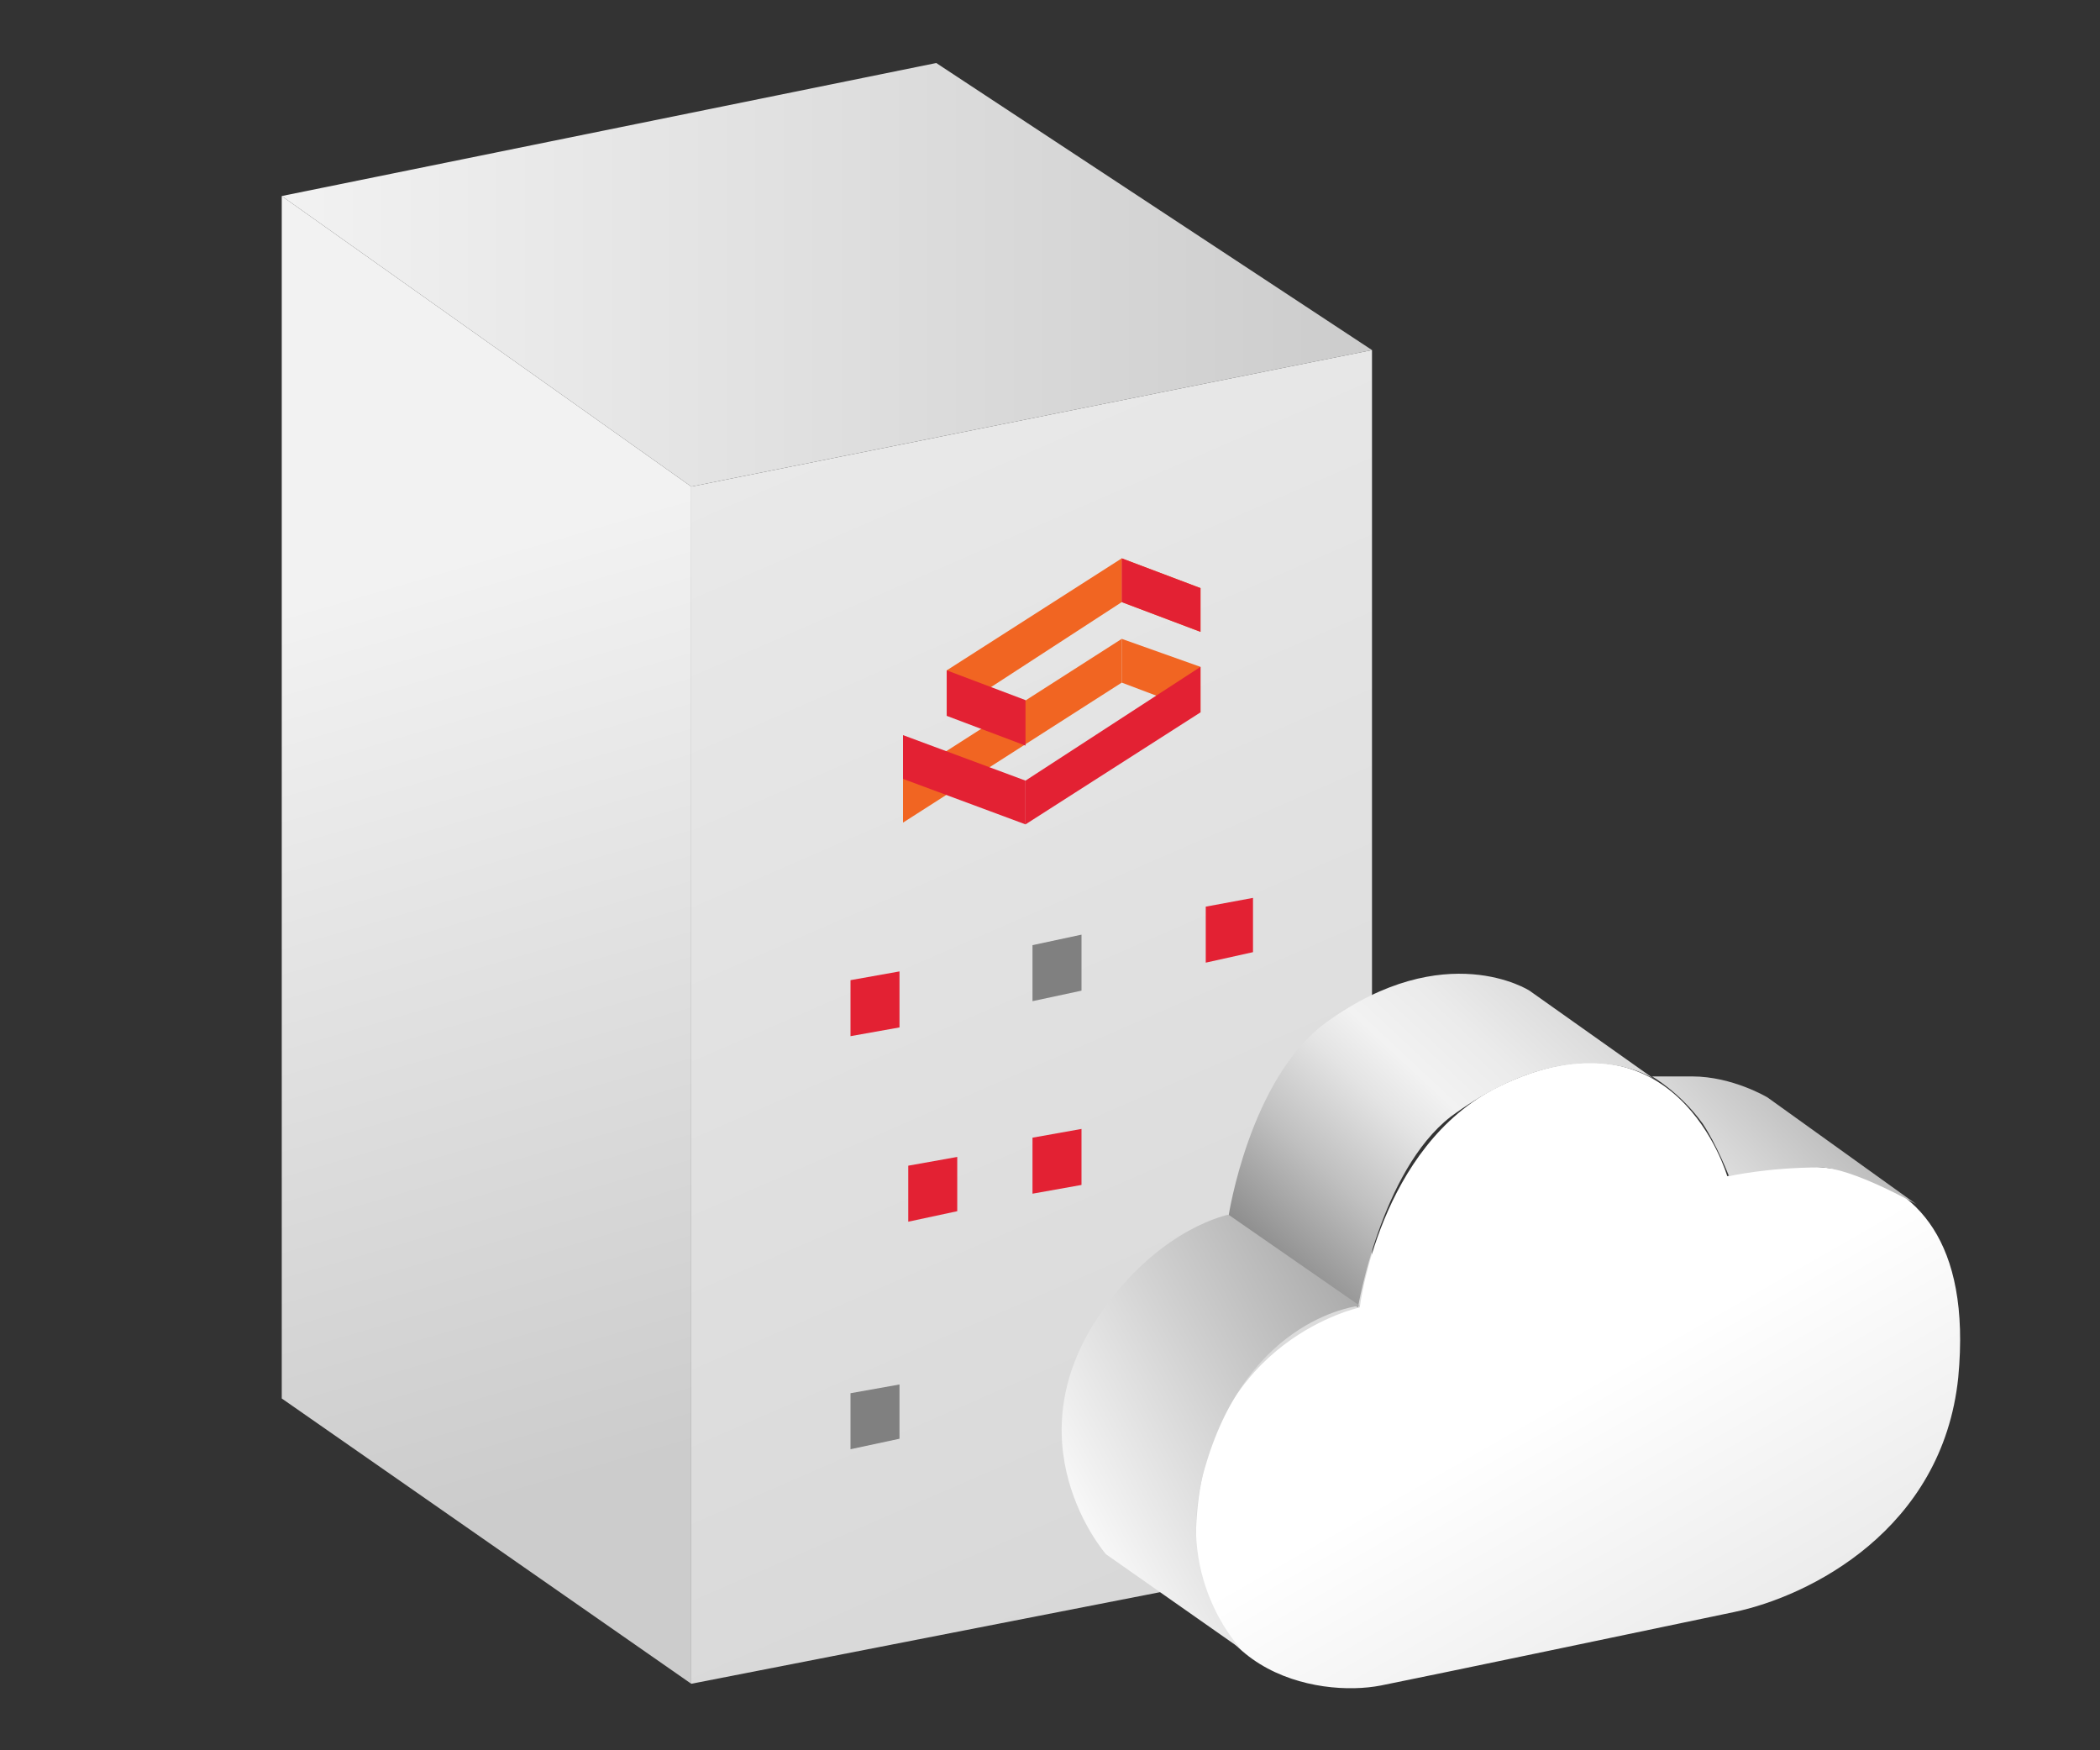
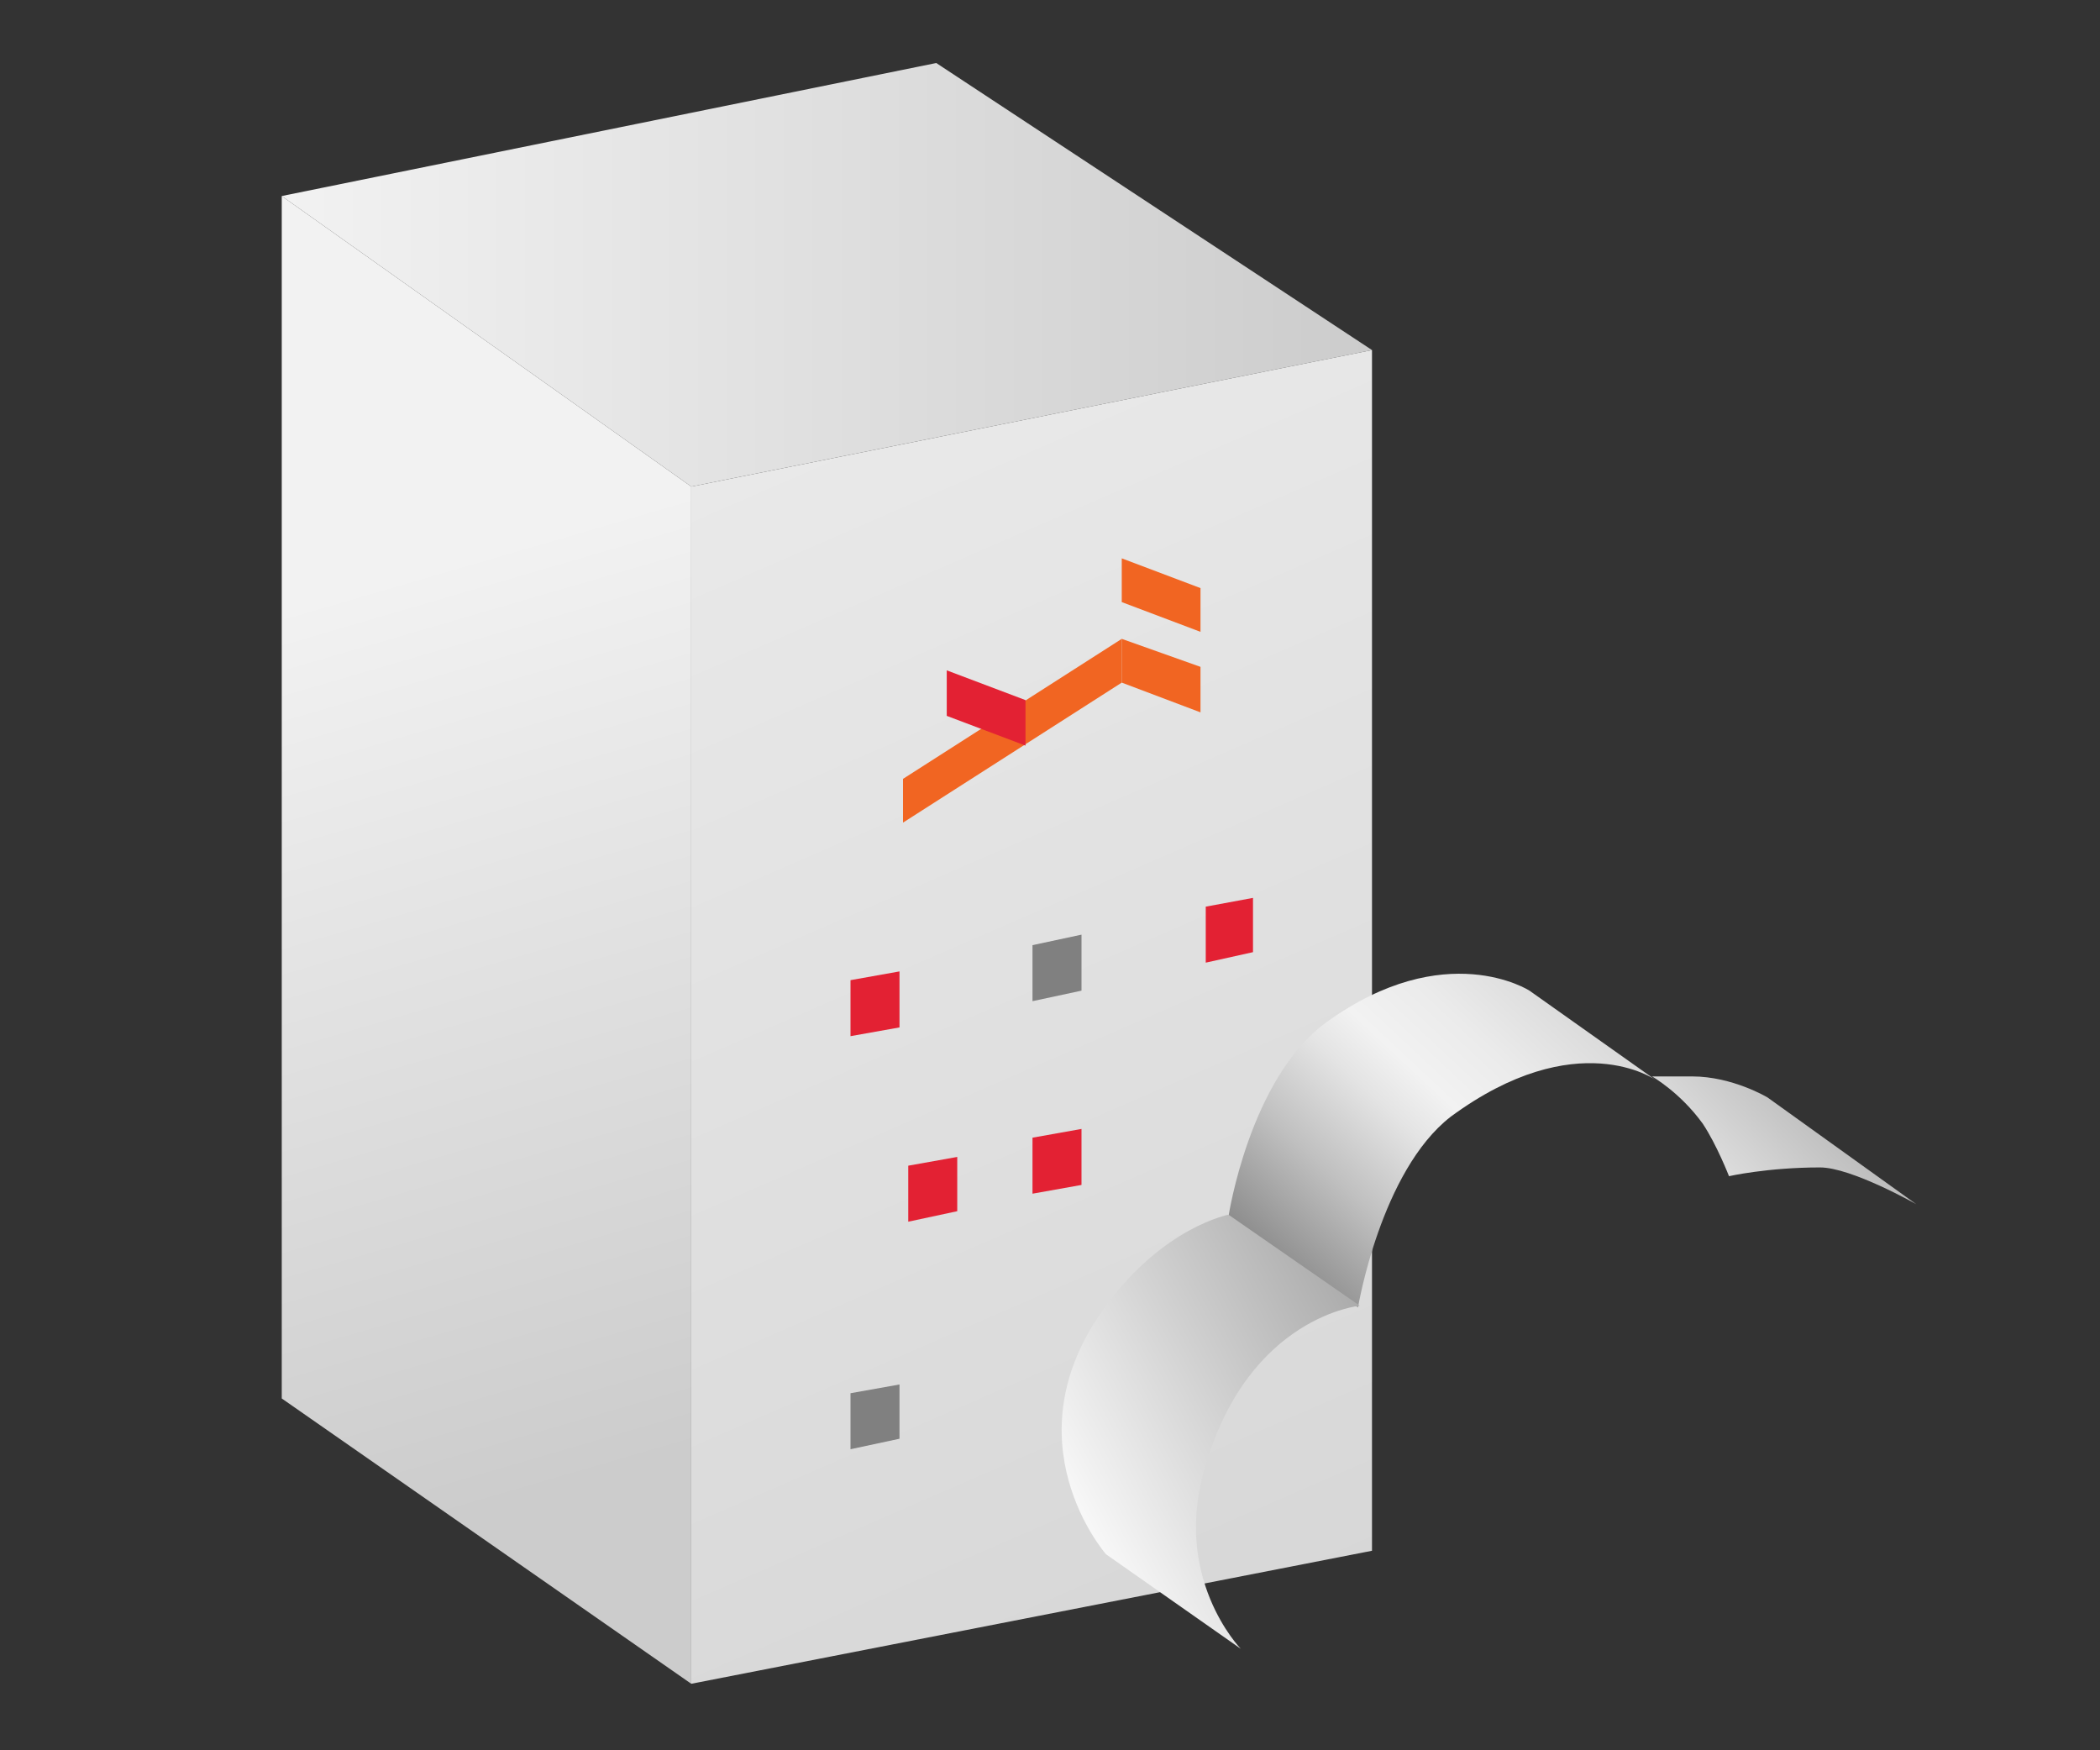
<svg xmlns="http://www.w3.org/2000/svg" version="1.1" id="Layer_1" x="0px" y="0px" viewBox="0 0 120 100" style="enable-background:new 0 0 120 100;" xml:space="preserve">
  <rect x="0" y="0" width="120" height="100" fill="#333333" stroke="none" />
  <style type="text/css">
	.st0{fill:url(#SVGID_1_);}
	.st1{fill:url(#SVGID_2_);}
	.st2{fill:url(#SVGID_3_);}
	.st3{fill:#F16522;}
	.st4{fill:#E32133;}
	.st5{fill:#808080;}
	.st6{fill:url(#SVGID_4_);}
	.st7{fill:url(#SVGID_5_);}
	.st8{fill:url(#SVGID_6_);}
	.st9{fill:url(#SVGID_7_);}
</style>
  <g>
    <g>
      <g>
        <linearGradient id="SVGID_1_" gradientUnits="userSpaceOnUse" x1="16.064" y1="15.742" x2="78.444" y2="15.742">
          <stop offset="0" style="stop-color:#F2F2F2" />
          <stop offset="1" style="stop-color:#CCCCCC" />
        </linearGradient>
        <polygon class="st0" points="39.5,27.8 16.1,11.2 53.5,3.6 78.4,20    " />
        <linearGradient id="SVGID_2_" gradientUnits="userSpaceOnUse" x1="1523.768" y1="-2369.9" x2="1670.571" y2="-2338.864" gradientTransform="matrix(0.618 0.822 -0.787 0.573 -2777.369 97.832)">
          <stop offset="0" style="stop-color:#F2F2F2" />
          <stop offset="1" style="stop-color:#CCCCCC" />
        </linearGradient>
        <polygon class="st1" points="39.5,27.8 39.5,96.2 78.4,88.6 78.4,20    " />
        <linearGradient id="SVGID_3_" gradientUnits="userSpaceOnUse" x1="1551.586" y1="-2339.209" x2="1600.688" y2="-2322.372" gradientTransform="matrix(0.618 0.822 -0.787 0.573 -2777.369 97.832)">
          <stop offset="0" style="stop-color:#F2F2F2" />
          <stop offset="1" style="stop-color:#CCCCCC" />
        </linearGradient>
        <polygon class="st2" points="39.5,27.8 16.1,11.2 16.1,79.9 39.5,96.2    " />
      </g>
      <g>
-         <polygon class="st3" points="54.1,38.3 54.1,40.9 64.1,34.4 64.1,31.9    " />
        <polygon class="st3" points="68.6,33.6 64.1,31.9 64.1,34.4 68.6,36.1    " />
        <polygon class="st3" points="68.6,38.1 64.1,36.5 64.1,39 68.6,40.7    " />
        <polygon class="st3" points="51.6,44.5 51.6,47 64.1,39 64.1,36.5    " />
-         <polygon class="st4" points="58.6,44.6 58.6,47.1 68.6,40.7 68.6,38.1    " />
        <polygon class="st4" points="54.1,38.3 54.1,40.9 58.6,42.6 58.6,40    " />
-         <polygon class="st4" points="51.6,42 51.6,44.5 58.6,47.1 58.6,44.6    " />
-         <polygon class="st4" points="68.6,33.6 64.1,31.9 64.1,34.4 68.6,36.1    " />
      </g>
      <g>
        <polygon class="st4" points="51.4,55.5 48.6,56 48.6,59.2 51.4,58.7    " />
        <polygon class="st4" points="54.7,66.1 51.9,66.6 51.9,69.8 54.7,69.2    " />
        <polygon class="st5" points="61.8,53.4 59,54 59,57.2 61.8,56.6    " />
        <polygon class="st4" points="70.7,71.4 67.9,71.9 67.9,75.1 70.7,74.5    " />
        <polygon class="st4" points="61.8,64.5 59,65 59,68.2 61.8,67.7    " />
        <polygon class="st4" points="71.6,51.3 68.9,51.8 68.9,55 71.6,54.4    " />
        <polygon class="st5" points="51.4,79.1 48.6,79.6 48.6,82.8 51.4,82.2    " />
      </g>
    </g>
    <g>
      <g>
        <linearGradient id="SVGID_4_" gradientUnits="userSpaceOnUse" x1="89.28" y1="-152.468" x2="115.234" y2="-87.532" gradientTransform="matrix(1 -0.173 0 1 0 247.649)">
          <stop offset="0" style="stop-color:#FFFFFF" />
          <stop offset="1" style="stop-color:#B3B3B3" />
        </linearGradient>
-         <path class="st6" d="M98.7,67.2c0,0-2.9-10.1-13.1-5.1c-6.8,3.4-7.9,12.6-7.9,12.6s-8.5,1.8-9.3,11.8c-0.8,9.1,6.9,10.5,10.5,9.8     c3-0.6,15.9-3.3,20.2-4.2c4.3-0.9,11.9-4.7,12.8-13.4C113.4,62.8,98.7,67.2,98.7,67.2z" />
        <linearGradient id="SVGID_5_" gradientUnits="userSpaceOnUse" x1="98.159" y1="46.092" x2="68.826" y2="77.472">
          <stop offset="0" style="stop-color:#909090" />
          <stop offset="6.372976e-03" style="stop-color:#929292" />
          <stop offset="0.169" style="stop-color:#BBBBBB" />
          <stop offset="0.317" style="stop-color:#D9D9D9" />
          <stop offset="0.443" style="stop-color:#EBEBEB" />
          <stop offset="0.532" style="stop-color:#F2F2F2" />
          <stop offset="0.593" style="stop-color:#E4E4E4" />
          <stop offset="0.708" style="stop-color:#C0C0C0" />
          <stop offset="0.862" style="stop-color:#868686" />
          <stop offset="1" style="stop-color:#4D4D4D" />
        </linearGradient>
        <path class="st7" d="M94.6,61.7l-7.2-5.1c0,0-4.8-3.1-11.6,1.8c-4.4,3.2-5.6,11.1-5.6,11.1l7.4,5.2c0,0,1.3-7.8,5.3-10.9     C90.1,58.5,94.6,61.7,94.6,61.7z" />
        <linearGradient id="SVGID_6_" gradientUnits="userSpaceOnUse" x1="60.007" y1="87.254" x2="88.962" y2="71.901">
          <stop offset="0" style="stop-color:#FFFFFF" />
          <stop offset="1" style="stop-color:#808080" />
        </linearGradient>
        <path class="st8" d="M77.7,74.6l-7.5-5.2c0,0-3.7,0.7-7,5.2c-5.7,7.7,0,14.2,0,14.2l7.7,5.4c0,0-4-4.1-2-10.5     C71.4,75.2,77.7,74.6,77.7,74.6z" />
        <linearGradient id="SVGID_7_" gradientUnits="userSpaceOnUse" x1="94.304" y1="72.472" x2="112.513" y2="54.809">
          <stop offset="0" style="stop-color:#FFFFFF" />
          <stop offset="1" style="stop-color:#808080" />
        </linearGradient>
        <path class="st9" d="M109.5,68.8l-8.5-6.1c0,0-2-1.2-4.3-1.2c-2.3,0-2.3,0-2.3,0s1.6,0.9,2.9,2.7c0.8,1.2,1.5,3,1.5,3     s2.2-0.5,5.2-0.5C105.8,66.7,109.5,68.8,109.5,68.8z" />
      </g>
    </g>
  </g>
</svg>